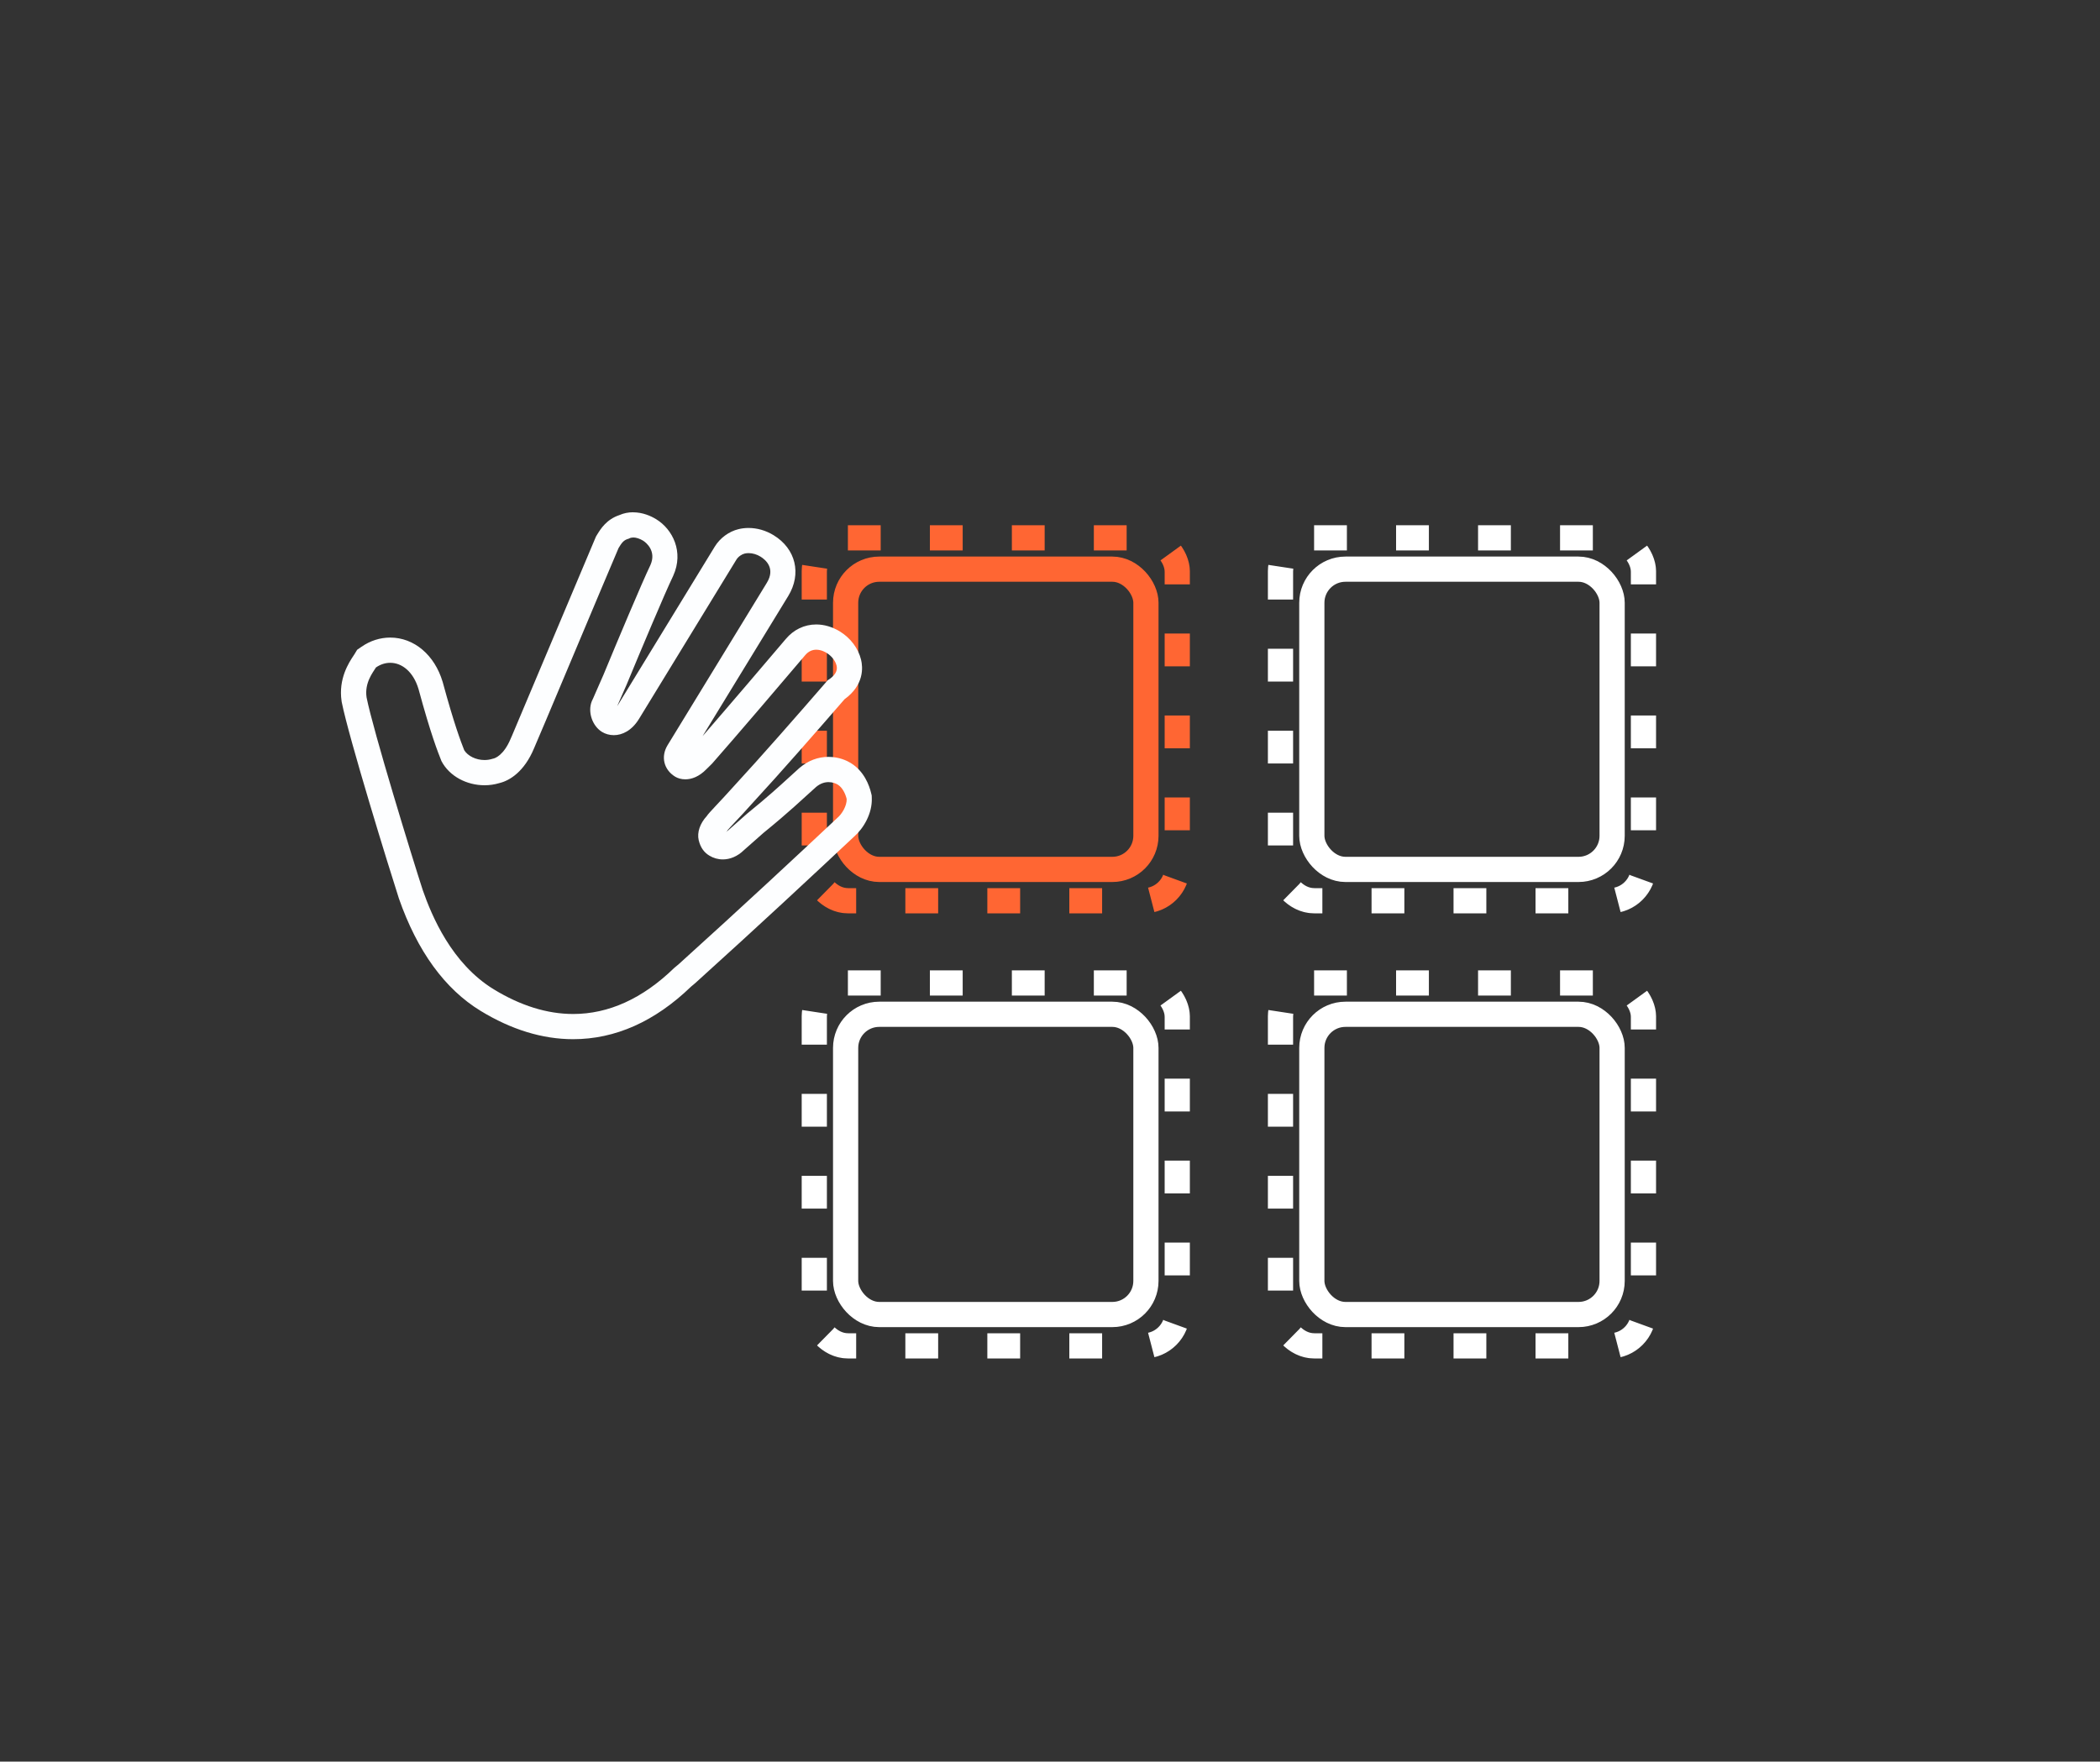
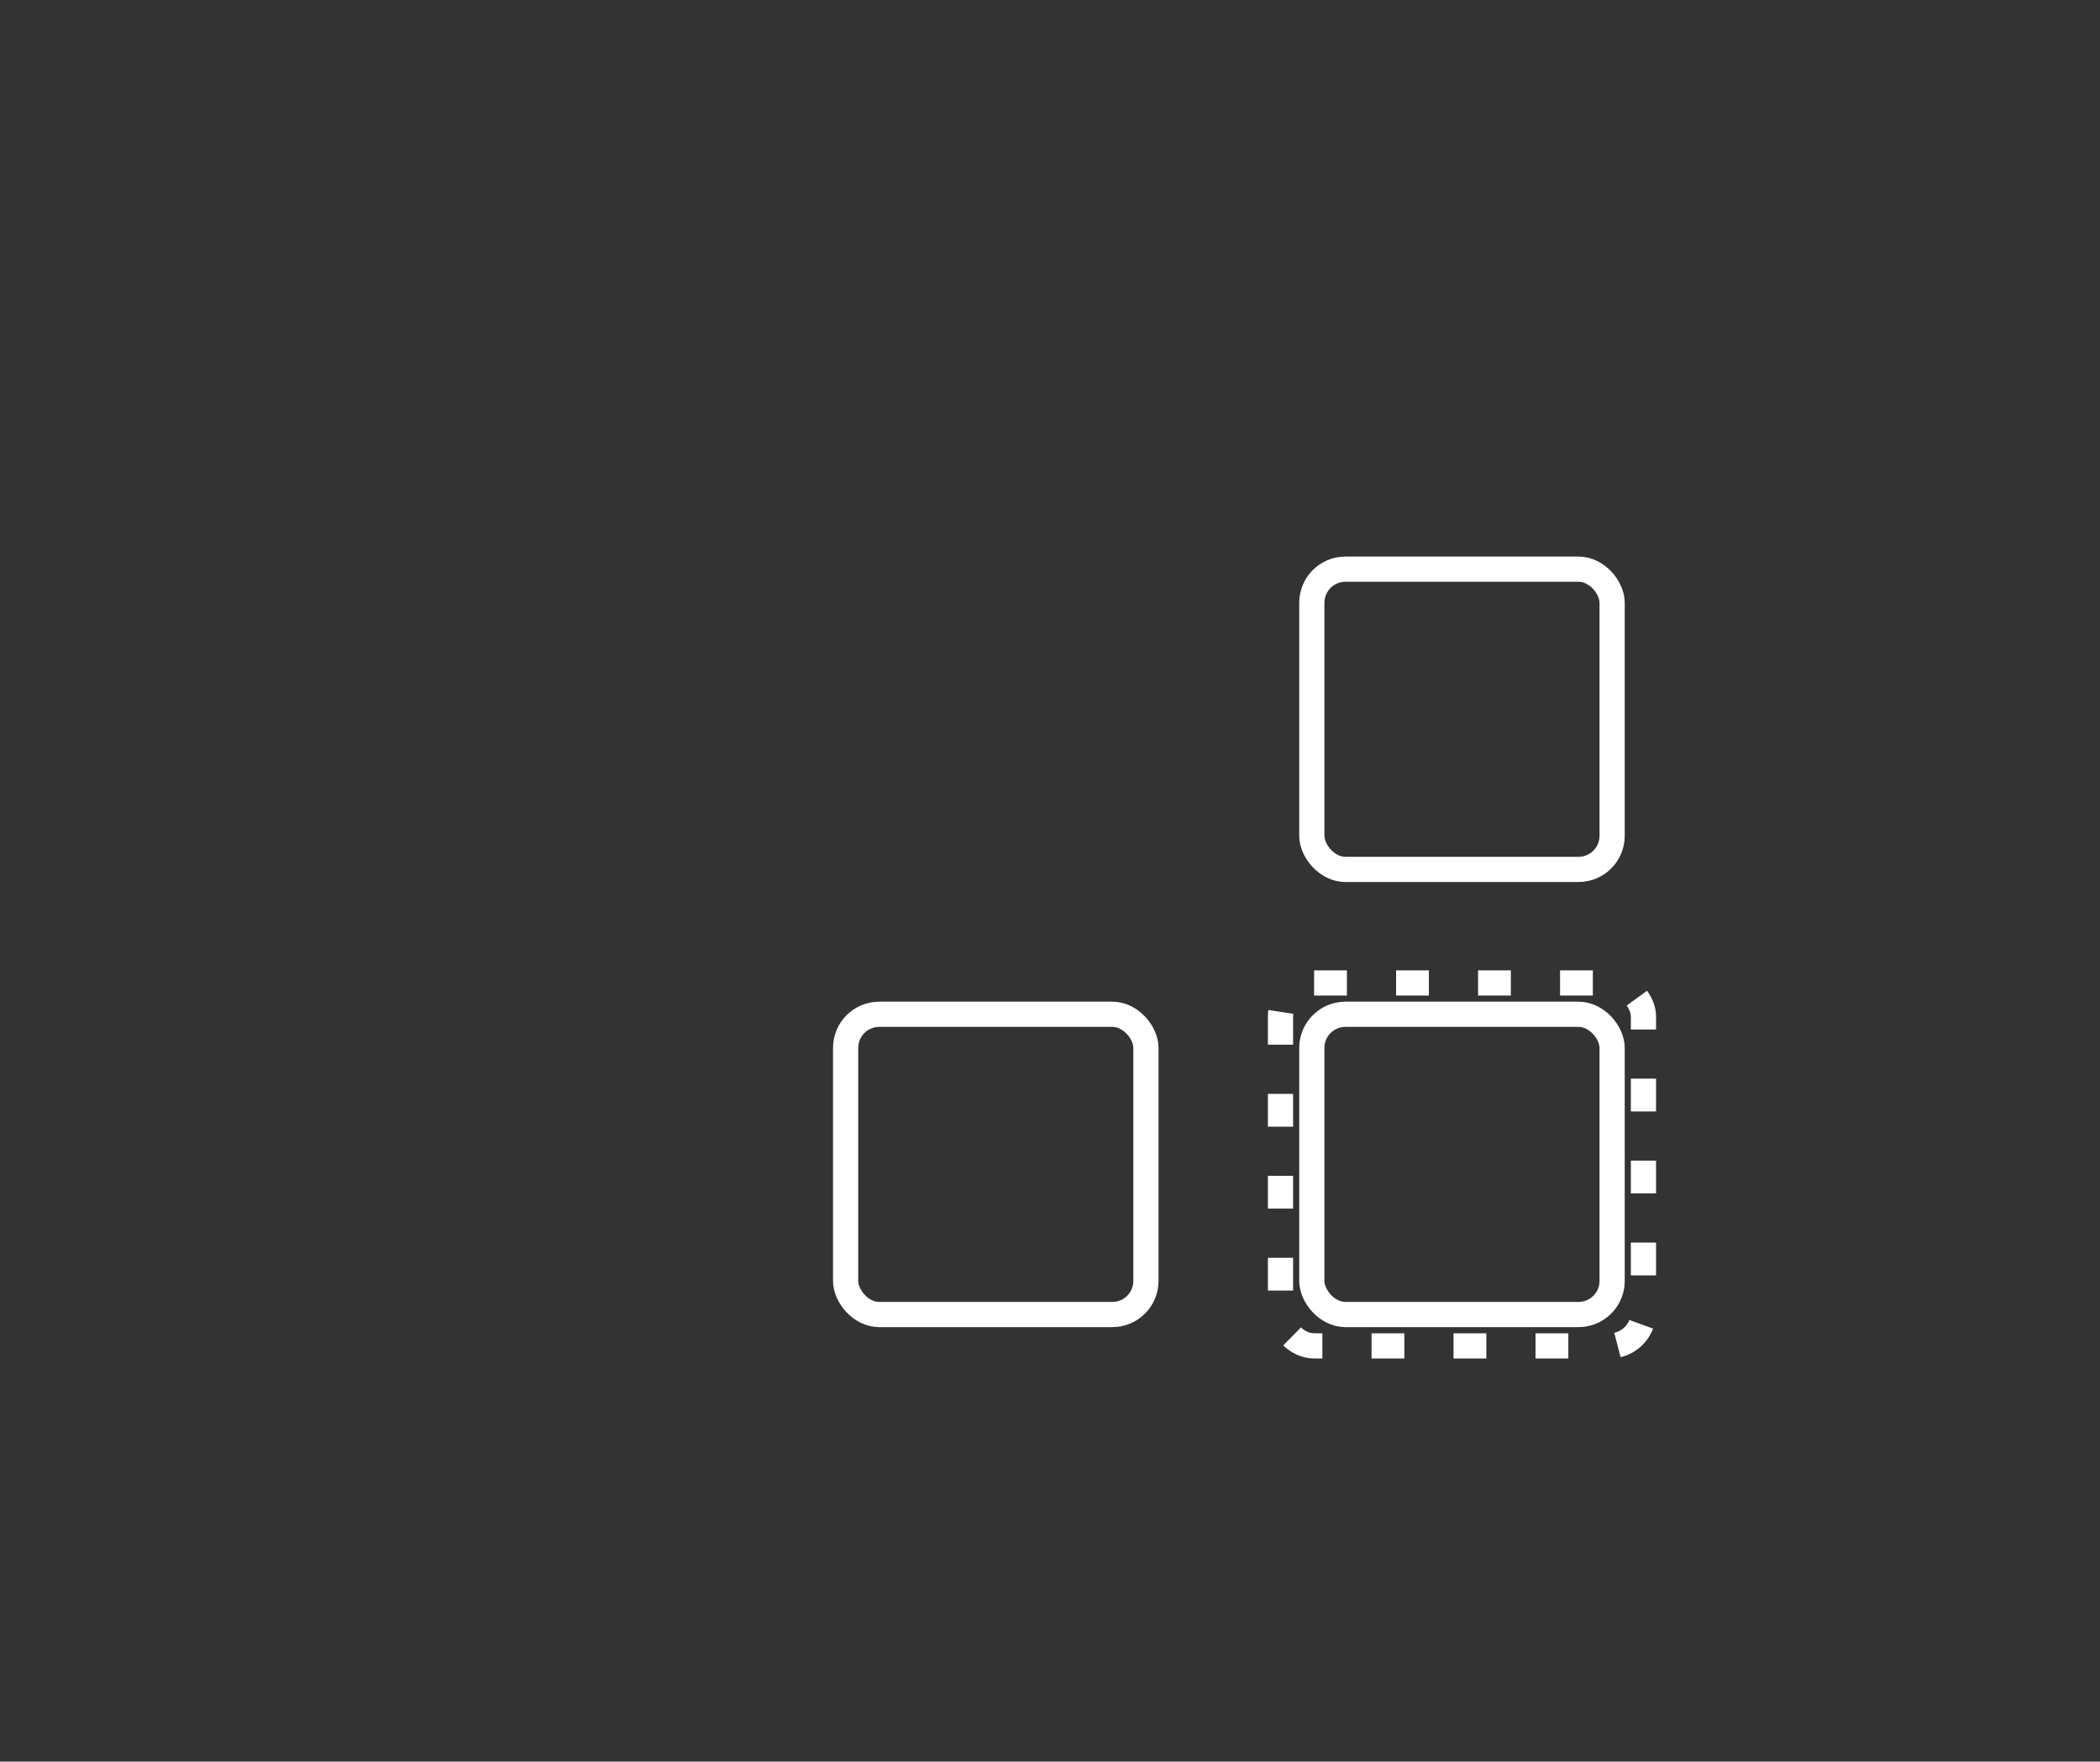
<svg xmlns="http://www.w3.org/2000/svg" id="Ebene_3" viewBox="0 0 500 419.5">
  <rect x="0" y="0" width="500" height="419.5" fill="#333333" stroke="none" />
  <defs>
    <style>.cls-1,.cls-2,.cls-3,.cls-4{fill:none;stroke-miterlimit:10;stroke-width:6px;}.cls-1,.cls-4{stroke:#fff;}.cls-2,.cls-3{stroke:#f63;}.cls-3,.cls-4{stroke-dasharray:7.81 11.71;}.cls-5{fill:#fdfeff;}</style>
  </defs>
-   <rect class="cls-3" x="193.88" y="128.08" width="86.42" height="86.42" rx="8" ry="8" />
-   <rect class="cls-2" x="201.34" y="135.54" width="71.5" height="71.5" rx="8" ry="8" />
-   <rect class="cls-4" x="193.88" y="234.08" width="86.42" height="86.42" rx="8" ry="8" />
  <rect class="cls-1" x="201.34" y="241.54" width="71.5" height="71.5" rx="8" ry="8" />
-   <rect class="cls-4" x="304.88" y="128.08" width="86.42" height="86.42" rx="8" ry="8" />
  <rect class="cls-1" x="312.34" y="135.54" width="71.5" height="71.5" rx="8" ry="8" />
  <rect class="cls-4" x="304.88" y="234.08" width="86.42" height="86.42" rx="8" ry="8" />
  <rect class="cls-1" x="312.34" y="241.54" width="71.5" height="71.5" rx="8" ry="8" />
-   <path class="cls-5" d="M150.74,127.99c.75,0,1.61.3,2.37.76.77.47,3.24,2.51,1.74,5.84-1.98,4.1-7.84,18.05-11.17,26.11-1.5,3.33-2.54,5.89-2.77,6.27-1.03,2.56.11,5.91,2.43,7.33.79.48,1.76.77,2.8.77,2.02,0,4.29-1.08,6.01-3.88,4.02-6.58,18.44-30.17,23.17-37.9.47-.77,1.33-1.31,1.96-1.46.32-.08.64-.11.97-.11.97,0,1.97.31,2.83.84,1.16.71,3.63,2.75,1.5,6.23-7.09,11.6-19.86,32.49-22.93,37.52l-.71,1.16c-1.65,2.71-.9,5.82,1.8,7.48.61.37,1.45.64,2.43.64,1.49,0,3.29-.62,5.05-2.44l1.33-1.31c5.18-5.87,18.29-21.23,22.13-25.78.85-1.03,1.81-1.34,2.67-1.34,1.22,0,2.23.62,2.46.76,1.16.71,2.08,1.81,2.38,3.05.3,1.25-.41,2.41-2.13,3.48-7.22,8.34-16.01,18.37-22.28,25.16-3.37,3.78-6.04,6.4-6.51,7.18-1.57,1.7-2.36,3.87-1.91,5.74s1.38,2.97,2.54,3.67c.95.58,2.05.9,3.2.9,1.68,0,3.47-.68,5.05-2.23l4.62-4.08c6.34-5.16,9-7.78,12.53-10.94,1.05-.88,2.09-1.16,2.98-1.16.97,0,1.76.34,2.16.58,1.16.71,1.85,2.19,2.15,3.44.06,1.63-1.12,3.57-2.21,4.49-9.95,9.33-22.33,20.88-37.76,34.83l-1.1.92c-7.54,7.33-15.65,10.96-24.04,10.96-6.18,0-12.52-1.97-18.91-5.87-10.06-6.15-14.78-17.53-16.91-23.62-2.58-7.95-11.82-38.03-13.38-45.9-.52-3.5,1.53-5.97,2.23-7.13,1.08-.75,2.25-1.11,3.41-1.11,2.78,0,5.5,2.12,6.73,6.25,2.94,10.83,4.62,15.04,5.46,17.15,1.91,3.65,6.05,5.76,10.26,5.76,1.19,0,2.38-.17,3.54-.52,2.49-.6,5.93-2.75,8.23-8.25.24-.39,17.6-41.84,20.14-47.72.71-1.16,1.18-1.93,2.43-2.23.3-.19.66-.27,1.05-.27M150.74,121.99c-1.14,0-2.24.22-3.23.66-3.11,1.03-4.51,3.31-5.37,4.72l-.22.36-.17.39c-1.21,2.82-5.8,13.73-10.24,24.29-4.16,9.88-8.84,21.01-9.7,23.01l-.04.07-.18.42c-1.66,3.96-3.71,4.64-4.1,4.73l-.17.04-.17.05c-.56.17-1.17.26-1.79.26-2.03,0-3.97-.95-4.83-2.34-.82-2.08-2.41-6.25-5.1-16.14l-.02-.07-.02-.07c-1.91-6.4-6.8-10.54-12.48-10.54-2.4,0-4.76.75-6.82,2.18l-1.05.72-.66,1.09c-.06.09-.13.2-.21.32-1.09,1.64-3.63,5.49-2.84,10.82l.02.15.03.15c1.7,8.52,11.29,39.56,13.56,46.58l.02.07.02.06c4.39,12.55,10.93,21.55,19.44,26.75,7.33,4.48,14.75,6.75,22.04,6.75,10.03,0,19.47-4.21,28.07-12.51l.94-.79.08-.07.08-.07c15.37-13.89,27.54-25.25,37.75-34.82,2.22-1.94,4.34-5.49,4.19-9.19l-.02-.59-.14-.58c-.44-1.83-1.66-5.2-4.85-7.15-.89-.55-2.77-1.46-5.29-1.46s-4.84.89-6.84,2.57l-.07.06-.07.06c-.83.75-1.62,1.46-2.41,2.19-2.54,2.32-5.16,4.71-9.9,8.56l-.1.08-.09.08-4.62,4.08-.12.11-.11.11s-.06.06-.09.08l.23-.25.18-.3c.32-.38,1.15-1.27,1.9-2.06,1.12-1.19,2.51-2.67,4.06-4.42,6.37-6.89,15.3-17.1,21.86-24.67,4.75-3.44,4.36-7.68,3.94-9.41-.66-2.72-2.51-5.19-5.09-6.76-1.76-1.07-3.69-1.64-5.59-1.64-2.82,0-5.4,1.24-7.27,3.49-3.6,4.26-13.9,16.33-19.79,23.11l20.4-33.38c3.23-5.29,1.8-11.25-3.49-14.48-1.85-1.13-3.91-1.72-5.96-1.72-.81,0-1.61.09-2.38.28-2.29.55-4.41,2.11-5.67,4.17l-23.17,37.9s-.04.06-.06.09c.11-.24.22-.52.36-.83.46-1.07,1.09-2.53,1.82-4.15l.04-.09.04-.09c3.25-7.87,9.13-21.83,11.04-25.8l.03-.07.03-.07c2.54-5.63-.13-11.02-4.08-13.43-1.23-.75-3.18-1.64-5.5-1.64h0Z" />
</svg>